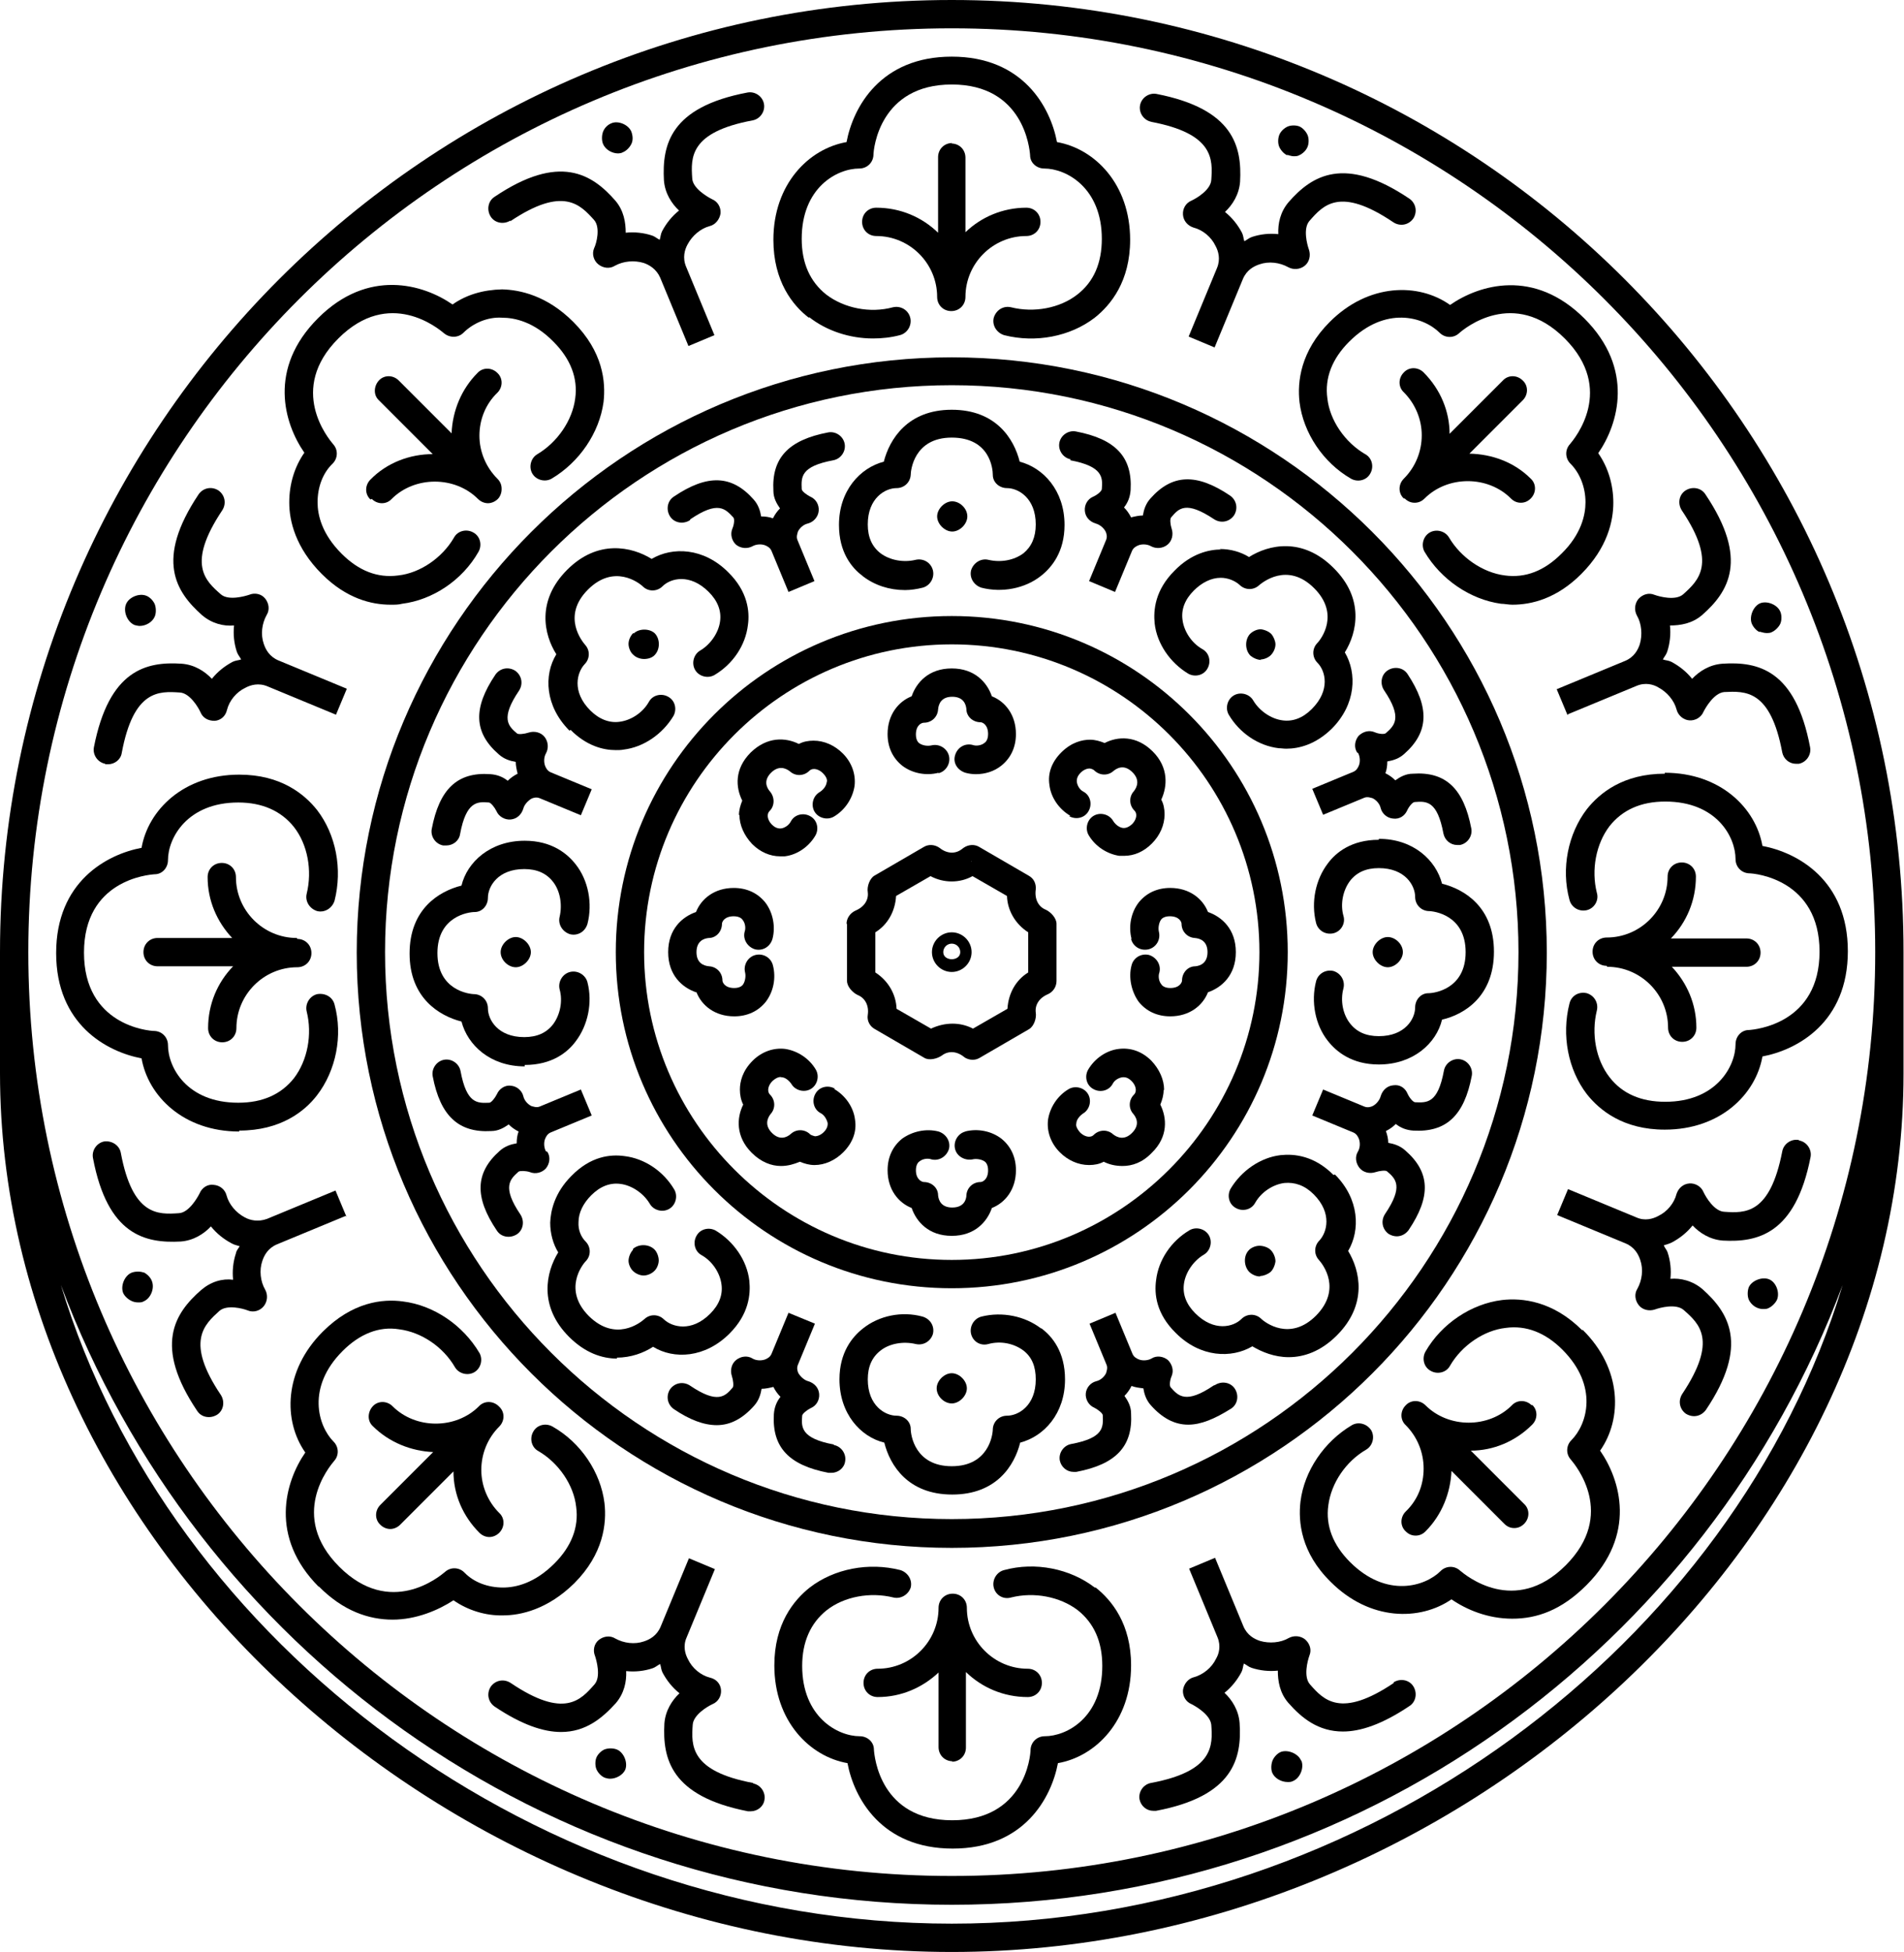
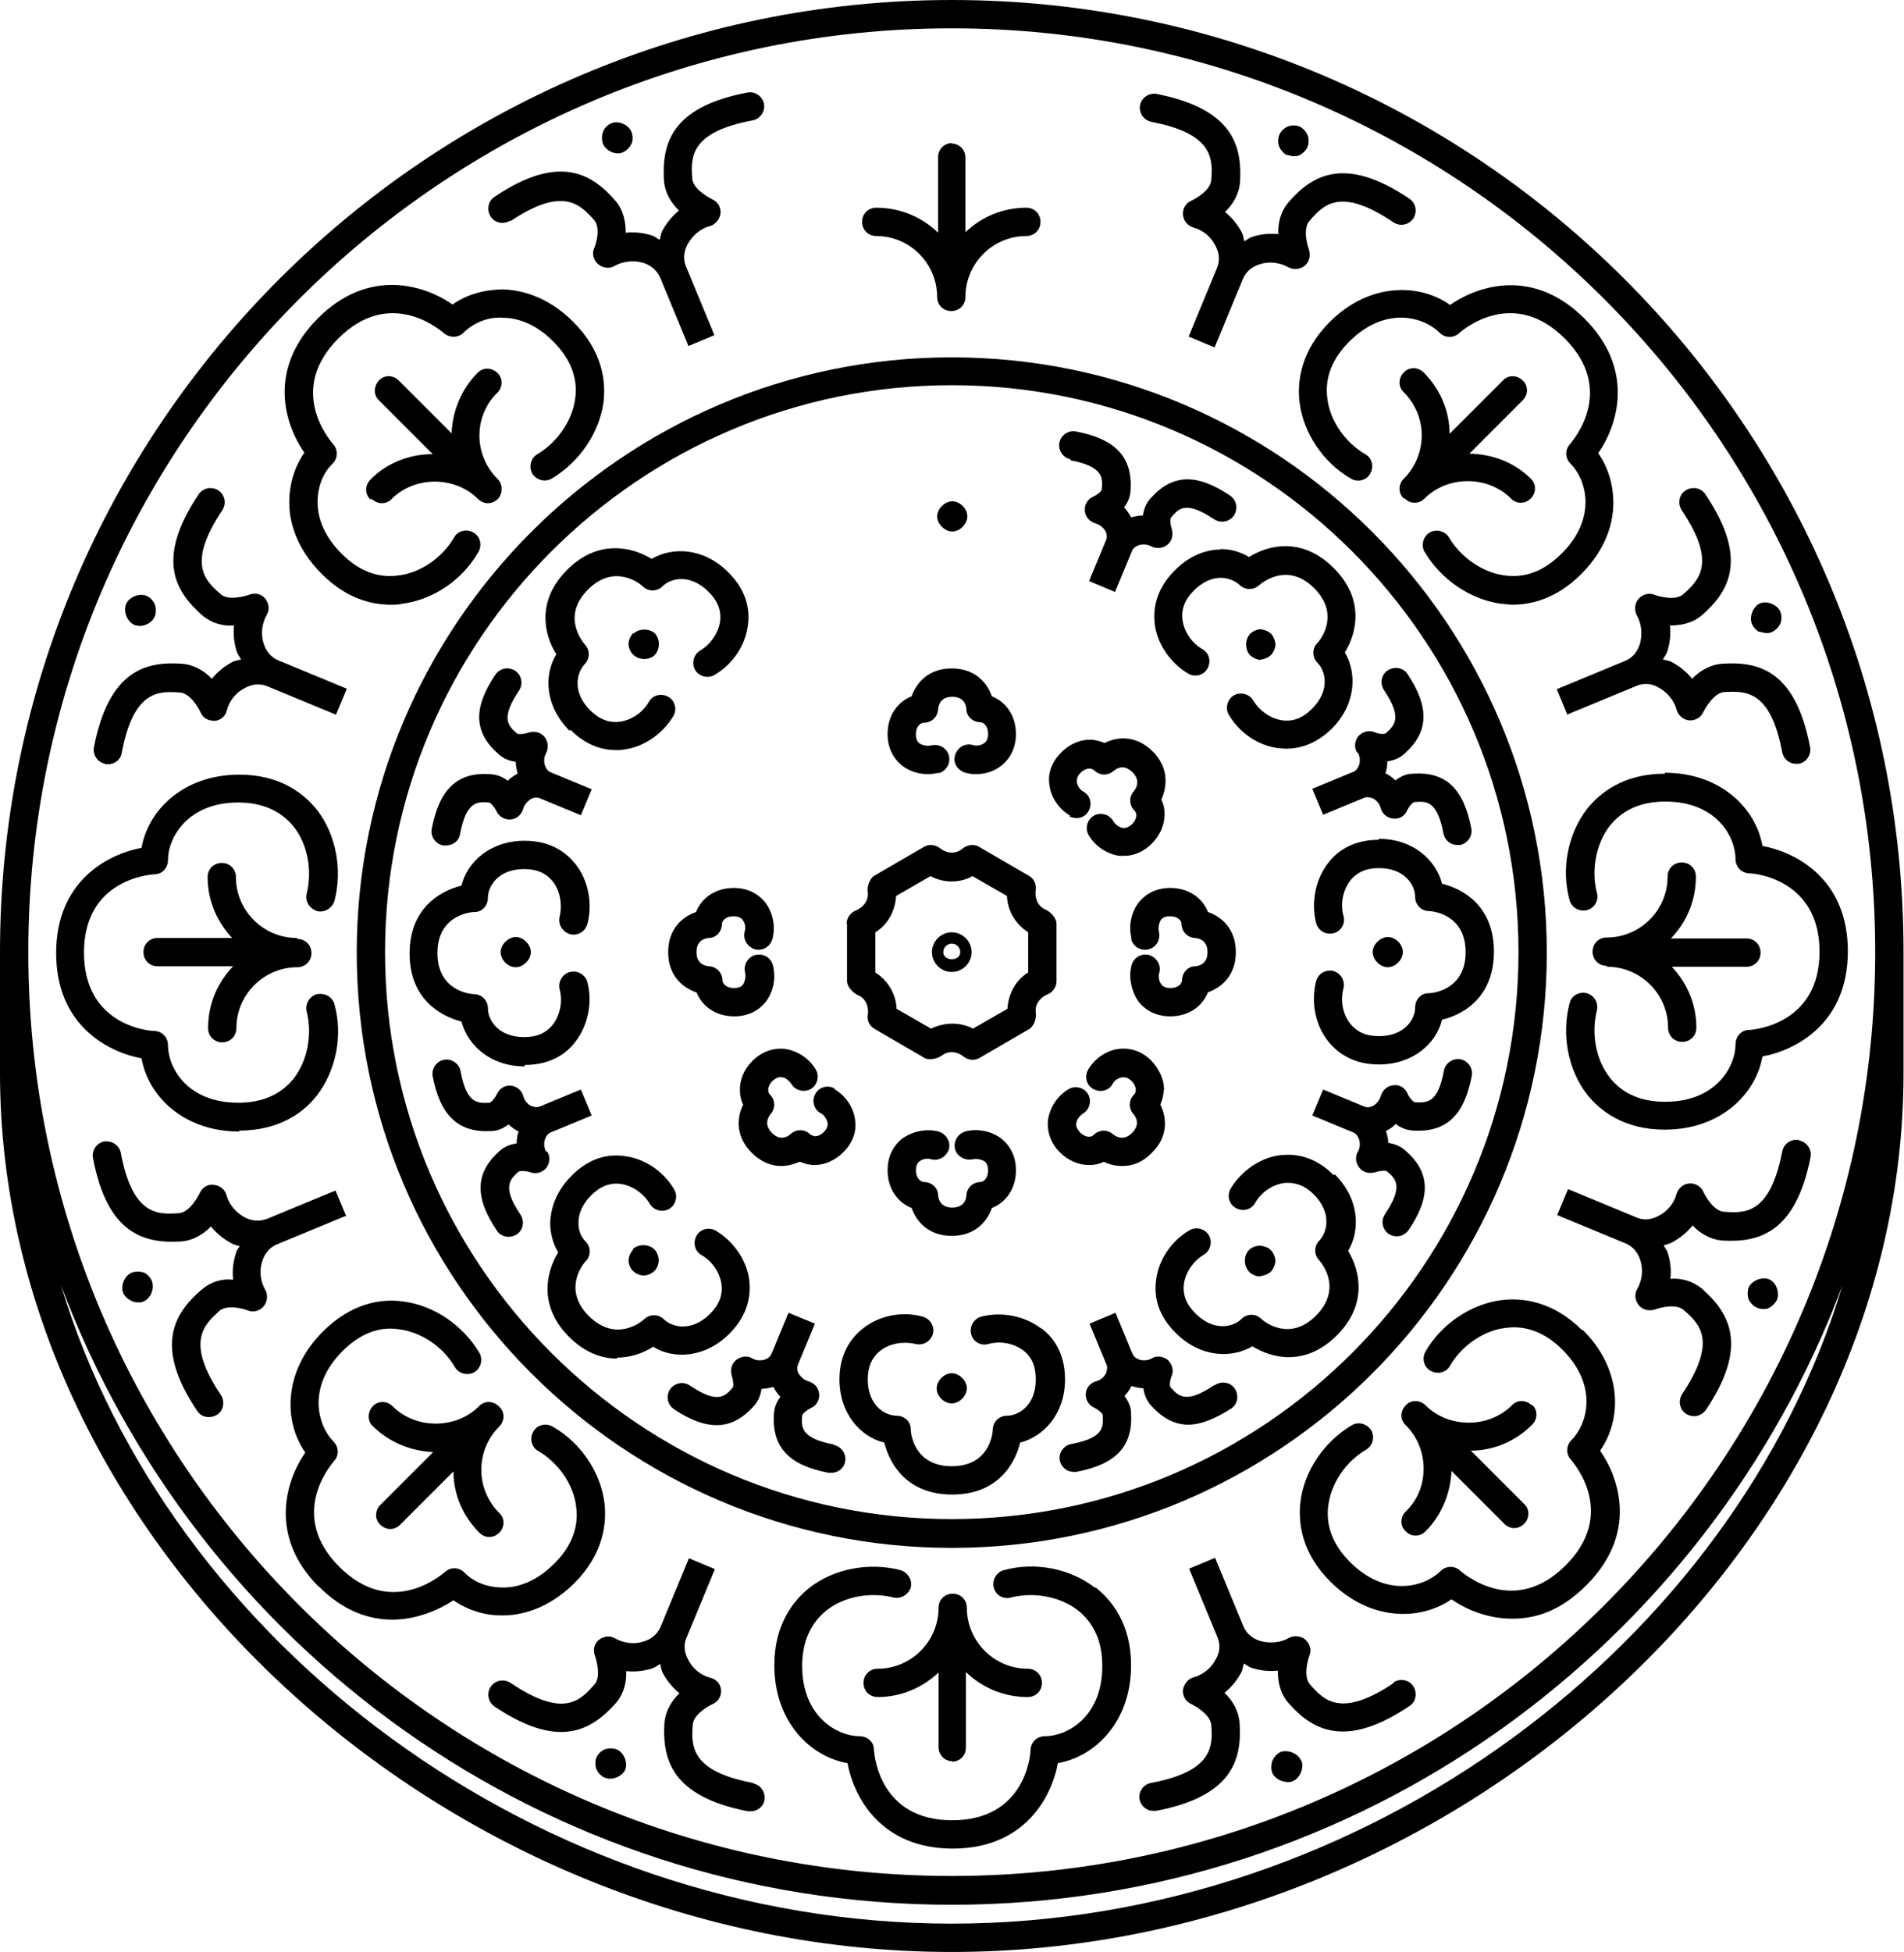
<svg xmlns="http://www.w3.org/2000/svg" id="Livello_1" data-name="Livello 1" viewBox="0 0 40.35 41.35">
  <path d="M23.2,33.63c-.52-.4-1.26-.55-1.92-.37-.16.04-.26.21-.22.37s.2.26.37.21c.48-.12,1.03-.02,1.41.27.34.27.52.66.52,1.18,0,1.09-.75,1.49-1.22,1.49-.16,0-.29.12-.3.28,0,.15-.13,1.5-1.66,1.5s-1.65-1.35-1.66-1.5c0-.16-.14-.28-.3-.28-.47,0-1.22-.41-1.22-1.49,0-.51.18-.91.52-1.18.37-.29.92-.39,1.41-.27.16.04.32-.06.37-.21.04-.16-.06-.32-.22-.37-.67-.17-1.4-.03-1.92.37-.34.27-.75.77-.75,1.65,0,1.18.75,1.93,1.55,2.07.14.74.72,1.81,2.23,1.81s2.09-1.07,2.23-1.81c.8-.14,1.55-.89,1.55-2.07,0-.88-.41-1.38-.75-1.65Z" />
-   <path d="M17.15,6.72c.37.29.86.45,1.35.45.19,0,.38-.02.57-.07.16-.04.26-.21.22-.37-.04-.16-.2-.26-.37-.22-.48.13-1.03.02-1.41-.27-.34-.27-.52-.66-.52-1.18,0-1.09.75-1.49,1.22-1.49.16,0,.29-.12.3-.28,0-.15.14-1.5,1.66-1.5s1.65,1.35,1.66,1.5c0,.16.14.28.3.28.47,0,1.22.41,1.22,1.49,0,.51-.17.91-.52,1.18-.37.29-.92.39-1.4.27-.17-.04-.32.06-.37.22-.04.16.06.32.22.37.67.17,1.4.03,1.92-.37.34-.27.75-.77.75-1.65,0-1.18-.75-1.93-1.55-2.07-.14-.74-.72-1.81-2.23-1.81s-2.09,1.07-2.23,1.81c-.8.14-1.55.89-1.55,2.07,0,.88.41,1.39.75,1.65Z" />
  <path d="M35.28,16.39c-.88,0-1.38.41-1.65.75-.4.52-.55,1.26-.37,1.92.04.16.2.26.37.22.16-.04.26-.21.21-.37-.12-.48-.02-1.03.27-1.41.27-.34.66-.52,1.18-.52,1.09,0,1.49.75,1.49,1.22,0,.16.12.29.28.3.15,0,1.5.14,1.5,1.66s-1.35,1.65-1.5,1.66c-.16,0-.28.14-.28.3,0,.47-.41,1.22-1.49,1.22-.51,0-.91-.17-1.18-.52-.29-.37-.39-.92-.27-1.41.04-.16-.05-.32-.21-.37-.17-.04-.33.05-.37.22-.17.67-.03,1.4.37,1.92.27.34.77.75,1.65.75,1.18,0,1.93-.75,2.07-1.55.74-.14,1.81-.72,1.81-2.23s-1.07-2.09-1.81-2.23c-.14-.8-.89-1.55-2.07-1.55Z" />
  <path d="M5.07,23.95c.88,0,1.39-.41,1.65-.75.4-.52.55-1.26.37-1.92-.04-.16-.2-.25-.37-.22-.16.04-.26.21-.22.37.12.48.02,1.03-.27,1.41-.27.34-.66.52-1.18.52-1.09,0-1.49-.75-1.49-1.22,0-.16-.12-.29-.28-.3-.15,0-1.5-.13-1.5-1.66s1.35-1.65,1.5-1.66c.16,0,.28-.14.28-.3,0-.47.41-1.22,1.49-1.22.51,0,.91.18,1.18.52.29.37.39.92.27,1.41-.04.16.06.32.22.37.16.04.32-.06.37-.22.17-.67.03-1.4-.37-1.92-.27-.34-.77-.75-1.65-.75-1.18,0-1.93.75-2.07,1.55-.74.14-1.81.72-1.81,2.23s1.07,2.09,1.81,2.23c.14.8.89,1.55,2.07,1.55Z" />
  <path d="M33.53,28.18c-.62-.62-1.27-.69-1.7-.64-.65.08-1.28.5-1.62,1.09-.08.14-.04.33.11.41.14.08.33.04.41-.11.25-.43.72-.75,1.18-.8.43-.06.84.1,1.2.46.77.77.53,1.58.19,1.92-.11.11-.12.29-.01.41.1.12.97,1.16-.11,2.24-1.08,1.08-2.12.21-2.24.11-.12-.11-.3-.1-.41.01-.33.33-1.15.58-1.92-.19-.36-.36-.52-.77-.46-1.2.06-.47.37-.93.8-1.18.14-.08.19-.27.11-.41-.09-.14-.27-.19-.41-.11-.59.35-1.01.97-1.09,1.62-.05.43.01,1.08.64,1.7.83.83,1.89.83,2.56.37.32.22.77.41,1.29.41s1.04-.18,1.57-.71c1.07-1.07.72-2.23.29-2.85.47-.67.47-1.73-.37-2.56Z" />
  <path d="M6.13,10.65c0,.38.13.95.69,1.51.52.52,1.05.65,1.46.65.09,0,.17,0,.24-.02.65-.08,1.28-.5,1.62-1.1.08-.14.04-.33-.11-.41-.14-.08-.33-.04-.41.11-.25.43-.72.75-1.18.8-.44.06-.84-.1-1.2-.46-.42-.42-.51-.82-.51-1.09,0-.32.11-.62.32-.82.11-.11.12-.29.01-.41-.1-.12-.97-1.16.11-2.24,1.08-1.08,2.12-.21,2.24-.11.12.1.3.1.41-.01.2-.2.51-.34.82-.32.27,0,.68.09,1.09.51.36.36.52.77.46,1.2-.06.47-.38.93-.8,1.18-.14.08-.19.27-.11.41s.27.19.41.11c.59-.35,1.01-.97,1.1-1.62.05-.43-.01-1.07-.64-1.7-.56-.56-1.13-.68-1.51-.69-.4.01-.75.11-1.05.32-.62-.43-1.79-.77-2.85.29-1.07,1.07-.72,2.23-.29,2.85-.21.3-.32.67-.32,1.05Z" />
  <path d="M28.18,6.82c-.62.62-.69,1.27-.64,1.7.08.65.5,1.28,1.09,1.62.14.08.33.04.41-.11.08-.14.04-.33-.11-.41-.43-.25-.75-.72-.8-1.18-.06-.43.1-.84.46-1.2.77-.77,1.58-.53,1.92-.19.11.11.29.12.41.01.11-.1,1.16-.97,2.24.11,1.08,1.08.21,2.12.11,2.24-.11.12-.1.3.01.41.2.2.32.5.32.82,0,.27-.09.68-.51,1.09-.36.36-.76.52-1.2.46-.47-.06-.93-.38-1.18-.8-.08-.14-.27-.19-.41-.11-.14.08-.19.27-.11.41.35.59.97,1.01,1.62,1.1.07,0,.16.02.24.02.41,0,.94-.13,1.46-.65.56-.56.68-1.13.68-1.51,0-.38-.11-.75-.32-1.05.43-.62.77-1.79-.29-2.85-1.07-1.07-2.23-.72-2.85-.29-.66-.47-1.73-.47-2.56.37Z" />
  <path d="M6.75,33.6c.52.53,1.07.71,1.57.71s.97-.2,1.29-.41c.3.21.68.33,1.05.32.38,0,.95-.13,1.51-.68.62-.62.69-1.27.64-1.7-.08-.65-.5-1.28-1.1-1.62-.14-.08-.33-.04-.41.11-.08.14-.04.33.11.41.43.25.75.72.8,1.18.06.43-.1.84-.46,1.2-.42.42-.82.51-1.09.51-.32,0-.62-.11-.82-.32-.11-.11-.29-.12-.41-.01-.12.1-1.16.97-2.24-.11-1.08-1.08-.21-2.12-.11-2.24.11-.12.1-.3-.01-.41-.33-.33-.58-1.15.19-1.92.36-.36.77-.53,1.2-.46.47.06.93.37,1.18.8.08.14.27.19.41.11.14-.08.19-.27.11-.41-.35-.59-.97-1.01-1.62-1.09-.43-.06-1.07.01-1.7.64-.83.83-.84,1.89-.37,2.56-.43.62-.77,1.79.29,2.85Z" />
  <path d="M29.54,35.65c-1.13.76-1.49.36-1.78.03-.14-.16-.05-.5-.01-.61.05-.12.01-.25-.09-.34-.1-.08-.24-.09-.35-.03-.17.1-.41.12-.61.06-.12-.04-.27-.12-.35-.31l-.6-1.45-.55.23.6,1.45c.08.19.03.36-.03.46-.09.19-.28.34-.47.39-.12.03-.21.14-.23.27-.01.13.06.25.18.3.08.04.4.22.42.44.03.43.06.98-1.28,1.23-.16.03-.27.19-.24.35.03.14.15.24.29.24.02,0,.04,0,.06,0,1.64-.31,1.82-1.11,1.77-1.86-.02-.27-.16-.49-.32-.64.15-.12.27-.27.36-.44.03-.06.03-.12.05-.18.06.03.1.07.16.09.18.06.38.08.56.06,0,.22.04.47.22.68.29.33.64.61,1.16.61.37,0,.83-.15,1.41-.54.14-.09.17-.28.08-.42-.09-.14-.28-.17-.42-.08Z" />
  <path d="M10.81,4.69c1.13-.76,1.49-.35,1.78-.03.14.16.05.5,0,.6-.05.12-.01.26.09.34.1.08.24.1.35.03.18-.1.41-.12.61-.06.12.04.27.13.35.31,0,0,0,0,0,0l.6,1.45.55-.23-.6-1.45c-.08-.19-.03-.36.03-.47.1-.19.28-.34.47-.39.12-.03.21-.14.23-.27.01-.13-.06-.25-.18-.3-.1-.05-.41-.23-.42-.44-.03-.44-.06-.98,1.28-1.23.16-.03.27-.19.24-.35-.03-.16-.19-.27-.35-.24-1.64.31-1.81,1.11-1.77,1.86.02.27.16.49.32.64-.15.12-.27.27-.36.44-.03.06-.03.12-.05.18-.06-.03-.1-.07-.16-.09-.18-.06-.38-.08-.56-.06,0-.22-.04-.47-.22-.68-.49-.56-1.18-1.01-2.56-.08-.14.09-.17.28-.08.42.09.14.28.17.42.08Z" />
  <path d="M15.96,37.77c-1.34-.25-1.31-.8-1.28-1.23.01-.21.31-.39.42-.44.12-.05.19-.17.18-.3-.01-.13-.1-.23-.23-.26-.2-.05-.38-.2-.47-.39-.06-.11-.11-.28-.03-.46l.6-1.45-.55-.23-.6,1.45c-.08.19-.23.27-.35.31-.2.07-.43.04-.61-.06-.11-.07-.25-.05-.35.03-.1.08-.13.22-.08.34.03.09.13.44-.01.6-.29.33-.64.74-1.78-.03-.14-.09-.32-.06-.42.08-.09.14-.06.32.08.42.58.39,1.04.54,1.41.54.52,0,.87-.29,1.16-.61.18-.21.23-.46.22-.68.19.02.38,0,.56-.06.06-.02.1-.06.16-.09.02.06.02.12.05.18.09.17.21.32.36.44-.16.15-.3.37-.32.64-.04.74.13,1.54,1.77,1.86.02,0,.04,0,.06,0,.14,0,.27-.1.29-.24.03-.16-.08-.32-.24-.35Z" />
  <path d="M24.39,2.58c1.34.25,1.31.8,1.28,1.23-.01.21-.31.39-.42.44-.12.05-.19.17-.18.3.01.13.1.23.22.27.2.05.38.2.47.39.06.11.11.28.03.47l-.6,1.45.55.23.6-1.45c.08-.19.23-.27.35-.31.2-.07.43-.04.61.06.11.06.25.05.35-.03.1-.08.13-.22.09-.34-.04-.11-.13-.45.01-.61.29-.33.64-.74,1.78.03.14.09.32.06.42-.08.09-.14.06-.32-.08-.42-1.38-.93-2.07-.49-2.56.07-.18.21-.23.46-.22.68-.19-.02-.38,0-.56.06-.06.02-.1.06-.16.09-.02-.06-.02-.12-.05-.18-.09-.17-.21-.32-.36-.44.16-.15.3-.37.32-.64.04-.74-.13-1.54-1.77-1.86-.16-.03-.32.08-.35.24-.03.16.08.32.24.35Z" />
  <path d="M33.23,15.13l1.45-.6c.19-.08.36-.03.46.03.19.1.34.28.39.47.03.12.14.22.27.23.12.01.25-.06.3-.18.04-.08.22-.4.44-.42.44-.02.98-.06,1.23,1.28.03.14.15.24.29.24.02,0,.04,0,.06,0,.16-.03.27-.19.24-.35-.31-1.64-1.1-1.82-1.86-1.77-.27.02-.49.16-.64.32-.12-.15-.27-.27-.44-.36-.06-.03-.12-.03-.18-.05.03-.06.07-.1.09-.16.06-.18.08-.38.06-.56.22,0,.47-.04.68-.22.56-.49,1-1.18.07-2.56-.09-.14-.28-.17-.42-.08-.14.09-.17.28-.08.42.76,1.13.35,1.49.03,1.78-.16.14-.5.05-.61.01-.12-.05-.25-.01-.34.09-.08.1-.09.24-.03.35.1.17.12.41.06.61-.04.12-.12.27-.31.35l-1.45.6.23.55Z" />
  <path d="M7.34,25.77l-.23-.55-1.45.6c-.19.07-.36.03-.47-.03-.19-.1-.34-.28-.39-.47-.03-.12-.14-.21-.27-.22-.13-.02-.25.06-.3.18-.05.1-.23.41-.44.42-.44.03-.98.06-1.23-1.28-.03-.16-.19-.26-.35-.24-.16.03-.27.19-.24.35.31,1.64,1.11,1.81,1.86,1.77.27-.02.49-.16.64-.32.12.15.27.27.44.36.05.03.11.04.17.06-.03.05-.07.09-.08.15-.06.18-.08.38-.06.56-.23-.03-.47.04-.68.22-.56.49-1.01,1.18-.08,2.56.06.09.15.13.25.13.06,0,.12-.02.17-.05.14-.09.17-.28.08-.42-.76-1.13-.35-1.49-.03-1.78.16-.14.5-.05.6-.01.12.05.26.01.34-.09.08-.1.09-.24.03-.35-.1-.17-.13-.41-.06-.61.04-.12.12-.27.31-.35,0,0,0,0,0,0l1.45-.6Z" />
  <path d="M38.12,24.15c-.16-.03-.32.08-.35.24-.26,1.34-.79,1.31-1.23,1.28-.21-.01-.39-.31-.44-.42-.05-.12-.18-.19-.3-.18-.13.01-.23.1-.27.22-.05.2-.2.38-.39.47-.11.06-.28.11-.46.03l-1.45-.6-.23.55,1.45.6c.19.08.27.23.31.35.07.2.04.43-.06.61-.07.11-.05.25.03.35.08.1.22.13.34.09.11-.04.45-.13.61.01.33.29.73.64-.03,1.78-.09.14-.06.32.08.42.05.03.11.05.17.05.1,0,.19-.05.25-.13.93-1.38.48-2.07-.07-2.56-.21-.18-.47-.24-.68-.22.02-.19,0-.38-.06-.56-.02-.06-.06-.09-.08-.15.06-.02.11-.03.17-.06.17-.09.32-.21.44-.36.15.16.37.3.64.32.73.04,1.54-.13,1.86-1.77.03-.16-.08-.32-.24-.35Z" />
  <path d="M2.23,16.19s.04,0,.06,0c.14,0,.27-.1.29-.24.25-1.34.79-1.31,1.23-1.28.21.01.39.31.44.42.05.12.16.18.3.18.13-.01.23-.1.26-.23.05-.2.2-.38.39-.47.11-.06.28-.11.47-.03l1.45.6.23-.55-1.45-.6c-.19-.08-.27-.23-.31-.35-.07-.2-.04-.43.06-.61.07-.11.05-.25-.03-.35-.08-.1-.22-.13-.34-.08-.09.03-.44.13-.6-.01-.33-.29-.73-.64.03-1.78.09-.14.06-.32-.08-.42-.14-.09-.32-.06-.42.08-.93,1.39-.48,2.07.07,2.56.21.18.46.24.68.22-.02.19,0,.38.06.56.02.06.06.1.09.16-.06.02-.12.02-.18.05-.17.09-.32.21-.44.36-.15-.16-.37-.3-.64-.32-.75-.05-1.54.13-1.86,1.77-.03.16.08.32.24.35Z" />
  <path d="M20.18,3.03c-.17,0-.3.13-.3.3v1.6c-.34-.33-.8-.53-1.31-.53-.17,0-.3.13-.3.3s.13.3.3.3c.71,0,1.29.58,1.29,1.29,0,.17.13.3.3.3,0,0,0,0,0,0,0,0,0,0,0,0,.17,0,.3-.13.3-.3,0-.71.58-1.29,1.29-1.29.17,0,.3-.13.3-.3s-.13-.3-.3-.3c-.5,0-.96.2-1.29.52v-1.58c0-.17-.13-.3-.3-.3Z" />
  <path d="M20.17,37.32c.17,0,.3-.13.3-.3v-1.6c.34.33.8.53,1.31.53.17,0,.3-.13.3-.3s-.13-.3-.3-.3c-.71,0-1.29-.58-1.29-1.29,0-.17-.13-.3-.3-.3,0,0,0,0,0,0,0,0,0,0,0,0-.17,0-.3.13-.3.3,0,.71-.58,1.29-1.29,1.29-.17,0-.3.13-.3.3s.13.3.3.3c.5,0,.95-.2,1.29-.52v1.58c0,.17.13.3.3.3Z" />
  <path d="M6.29,19.87c-.71,0-1.29-.58-1.29-1.29,0-.17-.13-.3-.3-.3s-.3.13-.3.3c0,.5.2.95.52,1.29h-1.58c-.17,0-.3.13-.3.3s.13.3.3.3h1.6c-.33.34-.53.8-.53,1.31,0,.17.13.3.3.3s.3-.13.3-.3c0-.71.58-1.29,1.29-1.29.17,0,.3-.13.3-.3,0,0,0,0,0,0,0,0,0,0,0,0,0-.17-.13-.3-.3-.3Z" />
  <path d="M34.06,20.48c.71,0,1.29.58,1.29,1.29,0,.17.13.3.3.3s.3-.13.3-.3c0-.5-.2-.95-.52-1.29h1.58c.17,0,.3-.13.3-.3s-.13-.3-.3-.3h-1.6c.33-.34.53-.8.53-1.31,0-.17-.13-.3-.3-.3s-.3.13-.3.3c0,.71-.58,1.29-1.29,1.29-.17,0-.3.13-.3.3,0,0,0,0,0,0,0,0,0,0,0,0,0,.17.13.3.3.3Z" />
  <path d="M7.88,10.57c.12.12.31.12.42,0,.49-.49,1.34-.49,1.83,0,.06.06.14.09.21.09s.15-.03.21-.09c0,0,0,0,0,0,0,0,0,0,0,0,.05-.05.08-.13.08-.2,0,0,0-.01,0-.02,0-.08-.03-.15-.09-.21-.24-.24-.38-.57-.38-.91s.13-.67.38-.91c.12-.12.12-.31,0-.42-.12-.12-.31-.12-.42,0-.34.34-.53.8-.55,1.28l-1.12-1.12c-.12-.12-.31-.12-.42,0s-.12.31,0,.42l1.14,1.14c-.48,0-.97.18-1.32.54-.12.12-.12.31,0,.42Z" />
  <path d="M32.46,29.77c-.12-.12-.31-.12-.42,0-.49.49-1.34.49-1.83,0-.12-.12-.31-.12-.42,0,0,0,0,0,0,0,0,0,0,0,0,0-.12.12-.12.31,0,.42.24.24.38.57.38.92s-.13.67-.38.91c-.12.12-.12.31,0,.42.06.06.13.09.21.09s.15-.03.21-.09c.35-.35.53-.82.55-1.28l1.12,1.12c.06.06.13.09.21.09s.15-.03.21-.09c.12-.12.12-.31,0-.42l-1.13-1.13c.47,0,.94-.19,1.3-.55.12-.12.12-.31,0-.42Z" />
  <path d="M10.57,29.79s0,0,0,0c0,0,0,0,0,0-.12-.12-.31-.12-.42,0-.49.49-1.34.49-1.83,0-.12-.12-.31-.12-.42,0s-.12.31,0,.42c.35.35.82.53,1.28.55l-1.12,1.12c-.12.12-.12.31,0,.42.06.06.14.09.21.09s.15-.03.21-.09l1.13-1.13c0,.49.2.95.55,1.3.06.06.14.09.21.09s.15-.03.21-.09c.12-.12.12-.31,0-.42-.24-.24-.38-.57-.38-.91s.13-.67.38-.92c.12-.12.12-.31,0-.42Z" />
  <path d="M29.77,10.56s0,0,0,0c0,0,0,0,0,0,.06.06.13.09.21.09s.15-.03.21-.09c.49-.49,1.34-.49,1.83,0,.06.06.13.09.21.09s.15-.03.21-.09c.12-.12.12-.31,0-.42-.35-.35-.82-.52-1.3-.53l1.13-1.13c.12-.12.12-.31,0-.42-.12-.12-.31-.12-.42,0l-1.13,1.13c0-.47-.19-.94-.55-1.3-.12-.12-.31-.12-.42,0-.12.12-.12.31,0,.42.24.24.38.57.38.91s-.13.67-.38.92c-.12.12-.12.31,0,.42Z" />
  <path d="M20.17,20.59c.23,0,.42-.19.42-.42s-.19-.42-.42-.42-.42.19-.42.42.19.42.42.42ZM20.17,19.99c.1,0,.18.08.18.18,0,.2-.36.2-.36,0,0-.1.08-.18.18-.18Z" />
  <path d="M13.09,3.25s.07,0,.1-.02c.08-.03.15-.1.19-.18s.03-.18,0-.26c0,0,0,0,0,0-.06-.15-.28-.24-.42-.18-.08.03-.15.1-.18.18-.03.08-.03.19,0,.26.05.12.19.2.32.2Z" />
  <path d="M27.57,37.29c-.06-.14-.27-.23-.42-.18-.08.03-.15.11-.18.18-.03.07-.04.18-.01.26.05.12.19.2.33.2.04,0,.07,0,.11-.02.15-.06.24-.28.18-.43h0Z" />
  <path d="M27.28,3.28s.09.03.13.03c.04,0,.09,0,.12-.02.07-.03.15-.1.18-.18h0s0,0,0,0c.03-.07.03-.18,0-.25-.03-.07-.1-.15-.17-.18-.07-.03-.18-.03-.25,0-.07.03-.15.1-.18.18s-.03.18,0,.25c.03.07.1.15.17.18Z" />
  <path d="M12.81,37.06c-.07.03-.14.1-.17.17-.03.07-.03.18,0,.25.03.07.1.15.18.18.03.01.07.02.11.02.13,0,.27-.08.32-.19,0,0,0,0,0,0,.06-.15-.03-.37-.18-.43-.08-.03-.18-.03-.26,0Z" />
  <path d="M3.05,26.96c-.07-.03-.18-.03-.26,0,0,0,0,0,0,0-.15.06-.24.28-.18.43.03.07.11.14.18.17.04.02.09.03.14.03.04,0,.08,0,.11-.02.15-.06.24-.27.18-.43-.03-.08-.1-.15-.18-.19Z" />
  <path d="M37.29,13.38s.09.03.14.03c.04,0,.09,0,.12-.02.07-.03.15-.11.18-.18.03-.07.03-.18,0-.25-.06-.15-.28-.24-.43-.18,0,0,0,0,0,0-.14.06-.23.27-.18.42.03.08.1.16.17.19Z" />
  <path d="M2.85,13.24s.07.02.11.02c.13,0,.27-.08.32-.2.03-.07.03-.18,0-.26-.03-.07-.1-.15-.18-.18,0,0,0,0,0,0-.15-.06-.37.03-.43.18-.06.15.02.37.18.44Z" />
  <path d="M37.49,27.1c-.15-.06-.37.03-.43.17-.03.08-.03.19,0,.26.03.07.1.14.17.17.04.02.09.03.13.03.04,0,.09,0,.12-.02.07-.03.15-.11.18-.18.06-.15-.02-.37-.17-.43h0Z" />
  <path d="M20.17,32.79c6.96,0,12.61-5.66,12.61-12.61s-5.66-12.61-12.61-12.61-12.61,5.66-12.61,12.61,5.66,12.61,12.61,12.61ZM20.17,8.16c6.62,0,12.01,5.39,12.01,12.01s-5.39,12.01-12.01,12.01-12.01-5.39-12.01-12.01,5.39-12.01,12.01-12.01Z" />
-   <path d="M13.05,20.17c0,3.93,3.19,7.12,7.12,7.12s7.12-3.19,7.12-7.12-3.19-7.12-7.12-7.12-7.12,3.19-7.12,7.12ZM20.17,13.65c3.6,0,6.52,2.93,6.52,6.52s-2.93,6.52-6.52,6.52-6.52-2.93-6.52-6.52,2.93-6.52,6.52-6.52Z" />
  <path d="M22.06,28.14c-.34-.26-.82-.36-1.26-.25-.16.04-.26.21-.22.37.04.16.2.26.37.21.26-.07.54-.01.74.14.18.14.26.34.26.61,0,.56-.37.77-.61.77-.16,0-.29.12-.3.28,0,.13-.09.79-.87.79s-.87-.66-.87-.79c0-.16-.14-.28-.3-.28-.24,0-.61-.21-.61-.77,0-.27.09-.47.27-.61.19-.15.48-.2.74-.14.16.04.32-.05.37-.21.04-.16-.05-.32-.22-.37-.44-.12-.92-.02-1.26.25-.23.18-.5.51-.5,1.08,0,.73.45,1.22.95,1.34.12.48.5,1.1,1.44,1.1s1.32-.62,1.44-1.1c.5-.13.95-.61.95-1.34,0-.58-.27-.91-.5-1.08Z" />
-   <path d="M18.29,12.21c.25.19.56.29.89.29.12,0,.25-.02.37-.05.16-.04.26-.21.22-.37-.04-.16-.2-.26-.37-.22-.25.06-.54.01-.74-.14-.18-.14-.27-.34-.27-.61,0-.56.37-.77.61-.77.16,0,.29-.12.3-.28,0-.08.06-.79.87-.79s.87.66.87.79c0,.16.14.28.3.28.24,0,.61.21.61.77,0,.27-.09.47-.26.61-.2.15-.48.2-.74.14-.16-.04-.32.06-.37.22-.04.16.06.32.22.37.43.11.92.02,1.26-.25.23-.18.5-.51.5-1.08,0-.73-.45-1.21-.95-1.34-.12-.48-.5-1.1-1.44-1.1s-1.32.63-1.44,1.1c-.5.13-.95.61-.95,1.34,0,.58.27.91.5,1.08Z" />
  <path d="M29.22,17.79c-.58,0-.91.27-1.08.5-.26.34-.36.82-.25,1.26.04.16.2.26.37.22.16-.04.26-.21.21-.37-.07-.25-.01-.54.14-.74.14-.18.34-.27.61-.27.56,0,.77.37.77.61,0,.16.12.29.28.3.13,0,.79.09.79.87s-.66.87-.79.87c-.16,0-.28.14-.28.3,0,.24-.21.61-.77.61-.27,0-.47-.09-.61-.27-.15-.19-.21-.48-.14-.74.04-.16-.05-.32-.21-.37-.17-.04-.33.06-.37.22-.11.43-.02.92.25,1.26.18.23.51.5,1.08.5.73,0,1.22-.45,1.34-.95.48-.11,1.1-.5,1.1-1.44s-.62-1.32-1.1-1.44c-.13-.5-.61-.95-1.34-.95Z" />
  <path d="M11.12,22.56c.58,0,.91-.27,1.08-.5.26-.34.36-.82.25-1.25-.04-.16-.21-.26-.37-.22-.16.04-.26.21-.22.37.07.25.01.54-.14.74-.14.18-.34.27-.61.27-.56,0-.77-.37-.77-.61,0-.16-.12-.29-.28-.3-.13,0-.79-.09-.79-.87s.66-.87.79-.87c.16,0,.28-.14.28-.3,0-.24.21-.61.77-.61.27,0,.47.09.61.27.15.19.2.48.14.74-.04.16.06.32.22.37.16.04.32-.05.37-.22.11-.43.02-.92-.25-1.26-.18-.23-.51-.5-1.08-.5-.73,0-1.22.45-1.34.95-.48.12-1.1.5-1.1,1.44s.63,1.32,1.1,1.44c.13.5.61.95,1.34.95Z" />
  <path d="M28.26,24.89c-.41-.41-.83-.45-1.12-.42-.43.05-.83.33-1.06.71-.08.14-.04.33.11.41.14.08.33.04.41-.11.13-.23.38-.39.62-.42.22-.02.43.05.62.24.4.4.28.81.12.98-.11.11-.12.29-.01.41.09.1.49.62-.06,1.18-.55.55-1.08.15-1.17.06-.12-.11-.3-.1-.41.01-.17.17-.58.28-.98-.12-.19-.19-.27-.4-.24-.62.03-.24.2-.49.42-.62.14-.08.19-.27.11-.41-.08-.14-.27-.19-.41-.11-.39.23-.66.63-.71,1.06-.04.29,0,.71.42,1.12.52.52,1.18.54,1.62.28.2.12.47.23.77.23.32,0,.68-.12,1.02-.46.66-.66.49-1.38.24-1.79.26-.44.24-1.1-.28-1.62Z" />
  <path d="M12.09,15.46c.34.34.69.43.96.43.06,0,.11,0,.16-.01.43-.05.83-.33,1.06-.71.08-.14.04-.33-.11-.41-.14-.08-.33-.04-.41.11-.13.23-.38.39-.62.42-.21.03-.43-.05-.62-.24-.4-.4-.28-.81-.12-.98.11-.11.12-.29.01-.41-.05-.06-.51-.6.06-1.17.55-.55,1.08-.15,1.17-.06.12.11.3.1.41-.01.17-.17.58-.28.98.12.19.19.27.4.24.62-.03.24-.2.49-.42.62-.14.08-.19.27-.11.41.08.14.27.19.41.11.39-.23.66-.63.71-1.06.04-.28,0-.71-.42-1.12-.52-.52-1.18-.54-1.62-.28-.42-.26-1.14-.42-1.79.23-.66.66-.49,1.38-.23,1.79-.27.44-.24,1.1.28,1.62Z" />
  <path d="M25.88,11.64c-.25,0-.63.08-.99.45-.41.41-.45.83-.42,1.12.05.43.33.83.71,1.06.14.08.33.04.41-.11.08-.14.04-.33-.11-.41-.23-.13-.39-.38-.42-.62-.03-.22.05-.43.24-.62.17-.17.37-.27.57-.27h0c.15,0,.3.06.4.15.11.11.29.12.41.01.06-.05.6-.51,1.17.06.55.55.15,1.08.06,1.17-.11.12-.1.3.01.41.17.17.28.58-.12.98-.19.19-.4.27-.62.24-.24-.03-.49-.2-.62-.42-.08-.14-.27-.19-.41-.11s-.19.27-.11.41c.23.39.63.66,1.06.71.05,0,.1.01.16.01.27,0,.62-.09.96-.42.52-.52.54-1.18.28-1.62.26-.42.42-1.14-.24-1.79-.66-.66-1.38-.49-1.79-.23-.18-.11-.39-.17-.62-.17h-.01Z" />
  <path d="M13.07,28.76c.3,0,.57-.1.77-.23.44.27,1.1.24,1.62-.28.41-.41.45-.83.42-1.12-.05-.43-.33-.83-.71-1.06-.14-.08-.33-.04-.41.11-.08.14-.04.33.11.41.23.13.39.38.42.62.03.22-.05.43-.24.62-.4.4-.81.28-.98.12-.11-.11-.29-.12-.41-.01-.1.09-.62.49-1.18-.06-.55-.55-.15-1.08-.06-1.17.11-.12.1-.3-.01-.41-.1-.1-.16-.25-.15-.41,0-.2.1-.4.27-.57.19-.19.4-.27.62-.24.24.03.49.2.62.42.08.14.27.19.41.11.14-.08.19-.27.11-.41-.23-.39-.63-.66-1.06-.71-.29-.04-.71,0-1.12.42-.36.36-.44.74-.45.99,0,.23.06.45.17.63-.26.42-.42,1.14.23,1.79.34.34.7.46,1.02.46Z" />
  <path d="M23.97,19.89c.04.16.2.26.37.22.16-.04.26-.2.22-.37-.02-.08,0-.19.04-.25.01-.02.06-.08.19-.08.2,0,.25.12.25.16,0,.16.12.29.28.3.12.01.27.07.27.3s-.15.29-.26.3c-.16,0-.28.14-.28.3,0,.04-.05.16-.25.16-.13,0-.18-.06-.19-.08-.05-.06-.07-.17-.04-.25.04-.16-.06-.32-.22-.37-.17-.04-.33.06-.37.22-.07.26,0,.56.15.77.16.2.39.31.67.31.41,0,.69-.23.8-.51.29-.1.59-.36.59-.85s-.3-.75-.59-.85c-.11-.28-.39-.51-.8-.51-.28,0-.51.11-.67.31-.16.21-.22.5-.15.77Z" />
  <path d="M14.76,21.02c.11.28.39.51.8.51.28,0,.51-.11.67-.31.16-.21.22-.5.15-.77-.04-.16-.2-.26-.37-.22-.16.04-.26.21-.22.37.02.08,0,.19-.04.25-.01.02-.06.08-.19.08-.2,0-.25-.12-.25-.16,0-.16-.12-.29-.28-.3-.12-.01-.27-.07-.27-.3s.15-.29.26-.3c.16,0,.28-.14.28-.3,0-.04.05-.16.25-.16.13,0,.18.06.19.08.05.06.07.17.04.25-.04.16.06.32.22.37.16.04.32-.05.37-.22.07-.26.01-.56-.15-.77-.16-.2-.39-.31-.67-.31-.41,0-.69.23-.8.51-.29.1-.59.36-.59.85s.3.75.59.85Z" />
  <path d="M20.46,23.97c-.16.04-.26.21-.22.37.04.16.21.25.37.22.08-.02.19,0,.25.04.02.01.08.06.08.19,0,.2-.12.25-.16.25-.16,0-.29.12-.3.28,0,.06-.03.26-.3.26-.23,0-.29-.15-.3-.26,0-.16-.14-.28-.3-.28-.04,0-.17-.05-.17-.25,0-.13.06-.18.08-.19.06-.05.17-.07.25-.04.16.04.32-.06.37-.22.04-.16-.06-.32-.22-.37-.27-.07-.56,0-.77.15-.2.16-.31.39-.31.67,0,.41.23.69.51.8.1.29.36.59.85.59s.75-.3.85-.59c.28-.11.51-.39.51-.8,0-.28-.11-.51-.31-.67-.21-.16-.5-.22-.77-.15Z" />
  <path d="M19.89,16.38c.16-.04.26-.21.22-.37s-.21-.26-.37-.22c-.09.02-.19,0-.25-.04-.02-.01-.08-.06-.08-.19,0-.2.12-.25.17-.25.16,0,.29-.12.3-.28.01-.12.07-.27.3-.27s.29.15.3.26c0,.16.14.28.3.28.04,0,.16.05.16.25,0,.13-.06.18-.08.19-.06.05-.17.07-.25.04-.16-.04-.32.05-.37.22s.06.32.22.37c.07.02.15.03.22.03.2,0,.39-.06.54-.18.2-.16.31-.39.31-.67,0-.41-.23-.69-.51-.8-.1-.29-.36-.59-.85-.59s-.75.3-.85.59c-.28.11-.51.39-.51.8,0,.28.11.51.31.67.21.16.5.22.77.15Z" />
  <path d="M24.67,23.09c0-.22-.1-.44-.27-.62-.2-.2-.44-.28-.69-.25-.26.03-.51.2-.65.44-.08.14-.04.33.11.41.14.08.33.04.41-.11.04-.08.13-.13.21-.14.03,0,.1-.01.19.08.06.06.09.13.09.19,0,.05-.02.08-.04.1-.11.11-.12.29-.01.41.04.05.16.21-.03.4-.16.16-.31.1-.4.03-.12-.11-.3-.1-.41.01-.02.02-.05.04-.1.04-.06,0-.13-.03-.19-.09-.09-.1-.09-.17-.08-.19,0-.08.07-.16.14-.21.14-.08.19-.27.11-.41-.08-.14-.27-.19-.41-.11-.24.14-.4.39-.44.65-.03.25.06.5.25.69.17.17.39.27.62.27h0c.11,0,.22-.02.31-.07.12.06.25.09.4.09.2,0,.42-.07.62-.28.35-.34.32-.74.18-1.02.04-.1.07-.2.07-.31Z" />
-   <path d="M15.67,17.26c0,.22.1.44.27.62.17.17.38.26.59.26.03,0,.07,0,.1,0,.26-.03.51-.2.65-.44.08-.14.04-.33-.11-.41-.14-.08-.33-.04-.41.11-.04.08-.13.14-.21.15-.02,0-.1.01-.19-.08-.06-.06-.09-.13-.09-.19,0-.05.02-.08.04-.1.11-.11.11-.29.01-.41-.08-.09-.14-.24.02-.4.16-.16.31-.1.4-.03.12.11.3.1.41-.01.02-.02.05-.04.1-.04h0c.06,0,.13.03.19.09.1.1.09.17.08.19-.01.08-.07.16-.15.21-.14.08-.19.27-.11.41.08.14.27.19.41.11.24-.14.4-.39.44-.65.03-.25-.06-.5-.25-.69-.17-.17-.39-.27-.62-.27h0c-.11,0-.22.02-.31.07-.28-.14-.67-.16-1.02.18-.35.35-.32.74-.18,1.02-.04.1-.07.2-.07.31Z" />
  <path d="M22.66,17.29c.14.08.33.04.41-.11.08-.14.04-.33-.11-.41-.08-.04-.13-.13-.14-.21,0-.02-.01-.1.08-.19.06-.06.13-.09.19-.09.03,0,.08.02.1.04.11.11.29.12.41.01.05-.04.21-.16.4.03.16.16.1.31.03.4-.11.12-.1.3.01.41.02.02.04.05.04.1,0,.06-.03.13-.09.19-.1.09-.17.08-.19.08-.08-.01-.16-.07-.21-.15-.08-.14-.27-.19-.41-.11-.14.08-.19.27-.11.41.14.24.39.4.65.44.03,0,.07,0,.1,0,.22,0,.42-.09.59-.26.17-.17.27-.39.27-.62,0-.11-.02-.22-.07-.31.13-.28.16-.68-.18-1.02-.35-.35-.75-.32-1.02-.18-.1-.04-.2-.07-.31-.07h0c-.16,0-.39.05-.61.27-.2.2-.29.44-.25.69.03.26.2.51.44.65Z" />
  <path d="M17.69,23.06c-.14-.08-.33-.04-.41.11-.08.14-.04.33.11.41.08.04.13.13.15.21,0,.02.01.1-.08.19-.06.06-.13.09-.19.09h0s-.08-.02-.1-.04c-.11-.11-.29-.12-.41-.01-.09.08-.24.14-.4-.02-.16-.16-.1-.31-.03-.4.11-.12.1-.3-.01-.41-.02-.02-.04-.05-.04-.1,0-.06.03-.13.09-.19.1-.09.17-.09.19-.08.08,0,.16.07.21.14.08.14.27.19.41.11.14-.08.19-.27.11-.41-.14-.24-.39-.4-.65-.44-.25-.03-.5.06-.69.25-.22.22-.27.45-.27.61,0,.11.02.22.07.32-.14.28-.16.68.18,1.02.2.2.42.28.62.28.15,0,.28-.04.4-.09.1.04.2.07.31.07h0c.22,0,.44-.1.61-.27.2-.2.29-.44.25-.69-.03-.26-.2-.51-.44-.65Z" />
  <path d="M25.72,29.35c-.59.4-.75.22-.91.04-.03-.03-.02-.15.02-.24.05-.12.01-.25-.08-.34-.1-.08-.24-.1-.35-.03-.07.04-.18.05-.26.02-.05-.02-.11-.05-.14-.12l-.36-.87-.55.23.36.87c.03.07,0,.14-.01.18-.04.08-.12.15-.21.17-.12.03-.21.14-.22.26s.06.25.18.3c.08.04.18.12.18.16.01.25.03.48-.67.61-.16.03-.27.19-.24.35.03.14.15.24.29.24.02,0,.04,0,.06,0,.84-.16,1.2-.54,1.16-1.24,0-.15-.07-.27-.14-.37.06-.06.11-.13.15-.21.08.03.16.04.25.05.02.12.06.25.16.36.24.27.5.41.79.41.27,0,.56-.12.91-.34.14-.09.17-.28.08-.42-.09-.14-.28-.17-.42-.08Z" />
-   <path d="M14.63,11c.59-.4.74-.22.91-.04.03.03.02.15-.02.24-.05.12-.01.26.08.34.1.08.24.09.35.03.07-.04.18-.05.26-.02.05.02.11.05.14.12l.36.87.55-.23-.36-.87c-.03-.07,0-.14.01-.18.04-.08.12-.15.21-.17.12-.03.22-.14.23-.27.01-.13-.06-.25-.18-.3-.06-.03-.18-.11-.18-.16-.01-.25-.03-.48.67-.61.16-.03.27-.19.24-.35-.03-.16-.19-.27-.35-.24-.84.16-1.2.54-1.16,1.24,0,.15.07.27.14.37-.06.06-.11.13-.15.21-.08-.03-.17-.04-.25-.04-.02-.12-.06-.25-.16-.36-.46-.52-.98-.54-1.69-.06-.14.09-.17.28-.08.42.09.14.28.17.42.08Z" />
  <path d="M17.67,30.6c-.7-.13-.69-.37-.67-.61,0-.04.1-.12.18-.16.12-.05.19-.17.18-.3s-.1-.23-.23-.27c-.08-.02-.16-.09-.21-.17-.02-.04-.04-.11-.01-.18l.36-.87-.56-.23-.36.87c-.03.07-.09.1-.14.12-.09.03-.19.02-.26-.02-.11-.07-.25-.05-.35.03-.1.08-.13.22-.09.34.03.09.04.21.02.24-.16.19-.32.36-.91-.04-.14-.09-.32-.06-.42.08-.09.14-.06.32.08.42.34.23.64.34.91.34.29,0,.55-.14.79-.41.1-.11.14-.24.16-.36.08,0,.17-.02.25-.04.04.08.09.15.15.21-.08.1-.13.22-.14.37-.04.7.32,1.08,1.16,1.24.02,0,.04,0,.06,0,.14,0,.27-.1.29-.24.03-.16-.08-.32-.24-.35Z" />
  <path d="M22.68,9.75c.7.13.69.37.67.61,0,.04-.09.12-.18.16-.12.05-.19.17-.18.3.01.13.1.23.23.27.08.02.17.09.21.17.02.04.04.11.01.18l-.36.87.55.23.36-.87c.03-.07.09-.1.14-.12.08-.03.19-.02.26.02.11.06.25.05.35-.03.1-.08.13-.22.09-.34-.03-.09-.04-.21-.01-.24.16-.19.31-.36.91.04.14.09.32.06.42-.08.09-.14.06-.32-.08-.42-.71-.48-1.23-.46-1.69.06-.1.11-.14.24-.16.36-.08,0-.17.02-.25.04-.04-.08-.09-.15-.15-.21.08-.1.13-.22.14-.37.04-.7-.32-1.08-1.16-1.24-.16-.03-.32.08-.35.24-.03.16.08.32.24.35Z" />
  <path d="M28.78,15.95c.04.07.05.18.02.26-.02.05-.05.11-.12.14l-.87.36.23.55.87-.36c.07-.03.14,0,.18.01.08.04.15.12.17.21.03.12.14.21.26.22.14.02.25-.06.3-.17.04-.09.12-.18.16-.18.25-.02.48-.03.61.67.03.14.15.24.29.24.02,0,.04,0,.06,0,.16-.03.27-.19.24-.35-.16-.84-.54-1.21-1.24-1.16-.15,0-.27.07-.37.14-.06-.06-.13-.11-.21-.15.03-.08.04-.17.04-.25.12-.02.25-.06.36-.16.52-.46.54-.98.07-1.69-.09-.14-.28-.17-.42-.08-.14.09-.17.28-.08.42.4.59.22.75.04.91-.03.03-.15.02-.24-.02-.12-.05-.25-.01-.34.08-.08.1-.1.24-.03.35Z" />
  <path d="M11.57,24.39c-.04-.07-.05-.18-.02-.26.02-.05.05-.11.12-.14,0,0,0,0,0,0l.87-.36-.23-.55-.87.36c-.07.03-.14,0-.18-.01-.08-.04-.15-.12-.17-.21-.03-.12-.14-.21-.26-.22-.12-.02-.25.06-.3.18-.04.08-.12.18-.16.18-.25.01-.48.03-.61-.67-.03-.16-.19-.27-.35-.24-.16.03-.27.19-.24.35.16.84.55,1.2,1.24,1.16.15,0,.27-.07.37-.14.06.06.13.11.21.15-.03.08-.04.16-.04.25-.12.02-.25.06-.36.16-.52.46-.54.98-.06,1.69.06.09.15.13.25.13.06,0,.12-.02.17-.05.14-.09.17-.28.08-.42-.4-.59-.22-.75-.04-.91.03-.02.15-.02.24.01.12.05.26.01.34-.08.08-.1.1-.24.03-.35Z" />
  <path d="M30.95,22.44c-.16-.03-.32.08-.35.24-.13.7-.36.68-.61.67-.04,0-.12-.09-.16-.18-.05-.12-.16-.2-.3-.18-.13.01-.23.1-.27.23-.02.08-.09.17-.17.21-.04.02-.11.04-.18.01l-.87-.36-.23.55.87.36c.07.03.1.09.12.14.03.09.02.19-.02.26-.07.11-.05.25.03.35.08.1.22.13.34.09.09-.03.21-.04.24-.02.19.16.36.32-.04.91-.09.14-.06.32.08.42.05.03.11.05.17.05.1,0,.19-.05.25-.13.48-.71.46-1.23-.07-1.69-.11-.1-.24-.14-.36-.16,0-.08-.02-.17-.05-.25.08-.04.15-.09.21-.15.1.08.22.13.37.14.7.04,1.08-.32,1.24-1.16.03-.16-.08-.32-.24-.35Z" />
  <path d="M9.4,17.91s.04,0,.06,0c.14,0,.27-.1.29-.24.13-.7.37-.69.61-.67.04,0,.12.1.16.18.05.12.18.19.3.18.13-.01.23-.1.27-.23.02-.08.09-.16.17-.21.04-.02.11-.04.18-.01l.87.36.23-.55-.87-.36c-.07-.03-.1-.09-.12-.14-.03-.09-.02-.19.02-.26.06-.11.05-.25-.03-.35-.08-.1-.22-.13-.34-.09-.09.03-.21.04-.24.02-.19-.16-.36-.32.04-.91.09-.14.06-.32-.08-.42-.14-.09-.32-.06-.42.08-.48.71-.46,1.23.07,1.69.11.1.24.14.36.16,0,.08.02.17.04.25-.08.04-.15.09-.21.15-.1-.08-.22-.13-.37-.14-.7-.05-1.08.32-1.24,1.16-.03.16.08.32.24.35Z" />
  <path d="M17.95,19.57v1.21c0,.12.12.25.23.3.15.06.24.22.21.42-.02.12.04.24.15.3l1.05.61c.1.06.27.02.37-.05.13-.1.31-.1.47.03.05.04.12.06.18.06.05,0,.1-.01.15-.04l1.05-.61c.1-.06.16-.23.14-.35-.02-.16.07-.31.26-.39.11-.05.18-.16.18-.28v-1.21c0-.12-.12-.25-.23-.3-.15-.06-.24-.22-.21-.43.01-.12-.04-.23-.15-.29l-1.05-.61c-.1-.06-.23-.05-.33.02l-.04.03s0,0,0,0c-.13.1-.31.1-.47-.03-.1-.07-.23-.08-.33-.02l-1.05.61c-.1.06-.16.23-.14.35.02.16-.07.31-.26.39-.11.05-.19.16-.19.28ZM20.59,18.25h0s-.01-.01-.01-.01h.01ZM18.55,19.75c.26-.16.42-.44.44-.77l.73-.42c.28.15.62.15.89,0l.73.42c.01.3.17.59.45.77v.85c-.26.16-.42.44-.44.77l-.73.42c-.27-.14-.59-.14-.89,0l-.73-.42c-.01-.3-.17-.59-.45-.77v-.85Z" />
  <path d="M20.5,10.94c0-.17-.16-.32-.32-.32s-.32.16-.32.32.16.32.32.32.32-.16.32-.32Z" />
  <path d="M19.85,29.41c0,.17.16.32.32.32s.32-.16.32-.32-.16-.32-.32-.32-.32.16-.32.32Z" />
  <path d="M10.61,20.17c0,.17.16.32.32.32s.32-.16.32-.32-.16-.32-.32-.32-.32.16-.32.32Z" />
  <path d="M29.73,20.17c0-.17-.16-.32-.32-.32s-.32.16-.32.32.16.32.32.32.32-.16.32-.32Z" />
  <path d="M13.42,13.41c-.06.06-.1.15-.1.23s.04.18.1.23c.06.06.15.09.23.09.09,0,.18-.03.23-.09.11-.12.11-.33,0-.45,0,0,0,0,0,0-.11-.11-.34-.11-.45,0Z" />
  <path d="M26.71,27.03c.07,0,.16-.04.21-.08.06-.05.1-.15.11-.23,0-.08-.04-.18-.1-.24-.06-.06-.16-.09-.24-.09-.08,0-.18.04-.23.1-.11.12-.1.33.01.45.06.06.15.1.23.1h0Z" />
  <path d="M13.42,26.47s0,0,0,0c-.06.06-.1.16-.1.24,0,.07.04.16.09.21.06.06.15.1.23.1.08,0,.17-.04.22-.09.06-.05.1-.15.1-.23,0-.08-.04-.19-.1-.24-.12-.11-.33-.11-.45,0Z" />
  <path d="M26.71,13.97s0,0,0,0c.08,0,.17-.04.22-.09.06-.06.1-.15.1-.23,0-.07-.04-.16-.08-.21-.05-.06-.15-.1-.23-.11h0c-.08,0-.17.04-.23.1,0,0,0,0,0,0-.11.12-.11.34.01.46.06.05.15.09.23.09Z" />
  <path d="M20.17,0C9.05,0,0,9.05,0,20.17v2.56C0,32.65,9.43,41.35,20.17,41.35s20.17-8.7,20.17-18.61v-2.56C40.35,9.05,31.3,0,20.17,0ZM20.17.6c10.79,0,19.57,8.78,19.57,19.57s-8.78,19.57-19.57,19.57S.6,30.97.6,20.17,9.38.6,20.17.6ZM20.17,40.75c-8.76,0-16.59-5.94-18.88-13.53,2.87,7.66,10.24,13.13,18.88,13.13s16.01-5.47,18.88-13.13c-2.29,7.59-10.12,13.53-18.88,13.53Z" />
</svg>